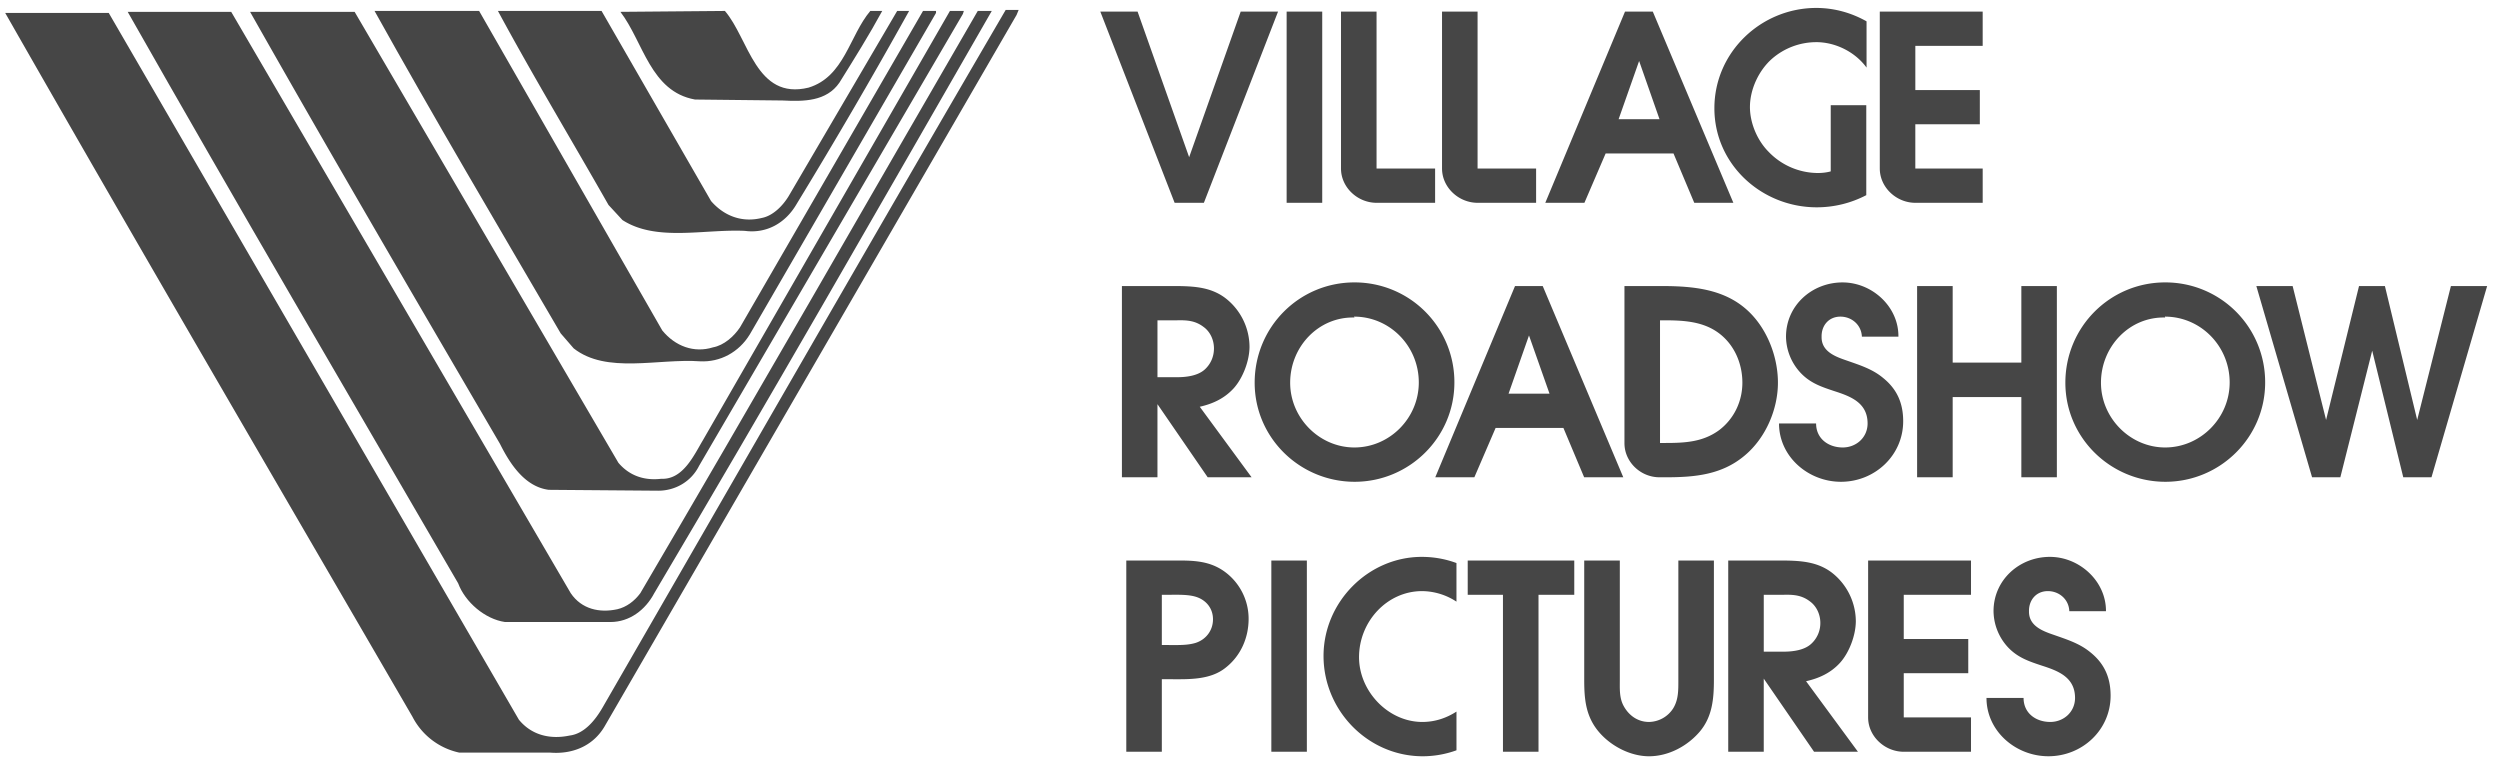
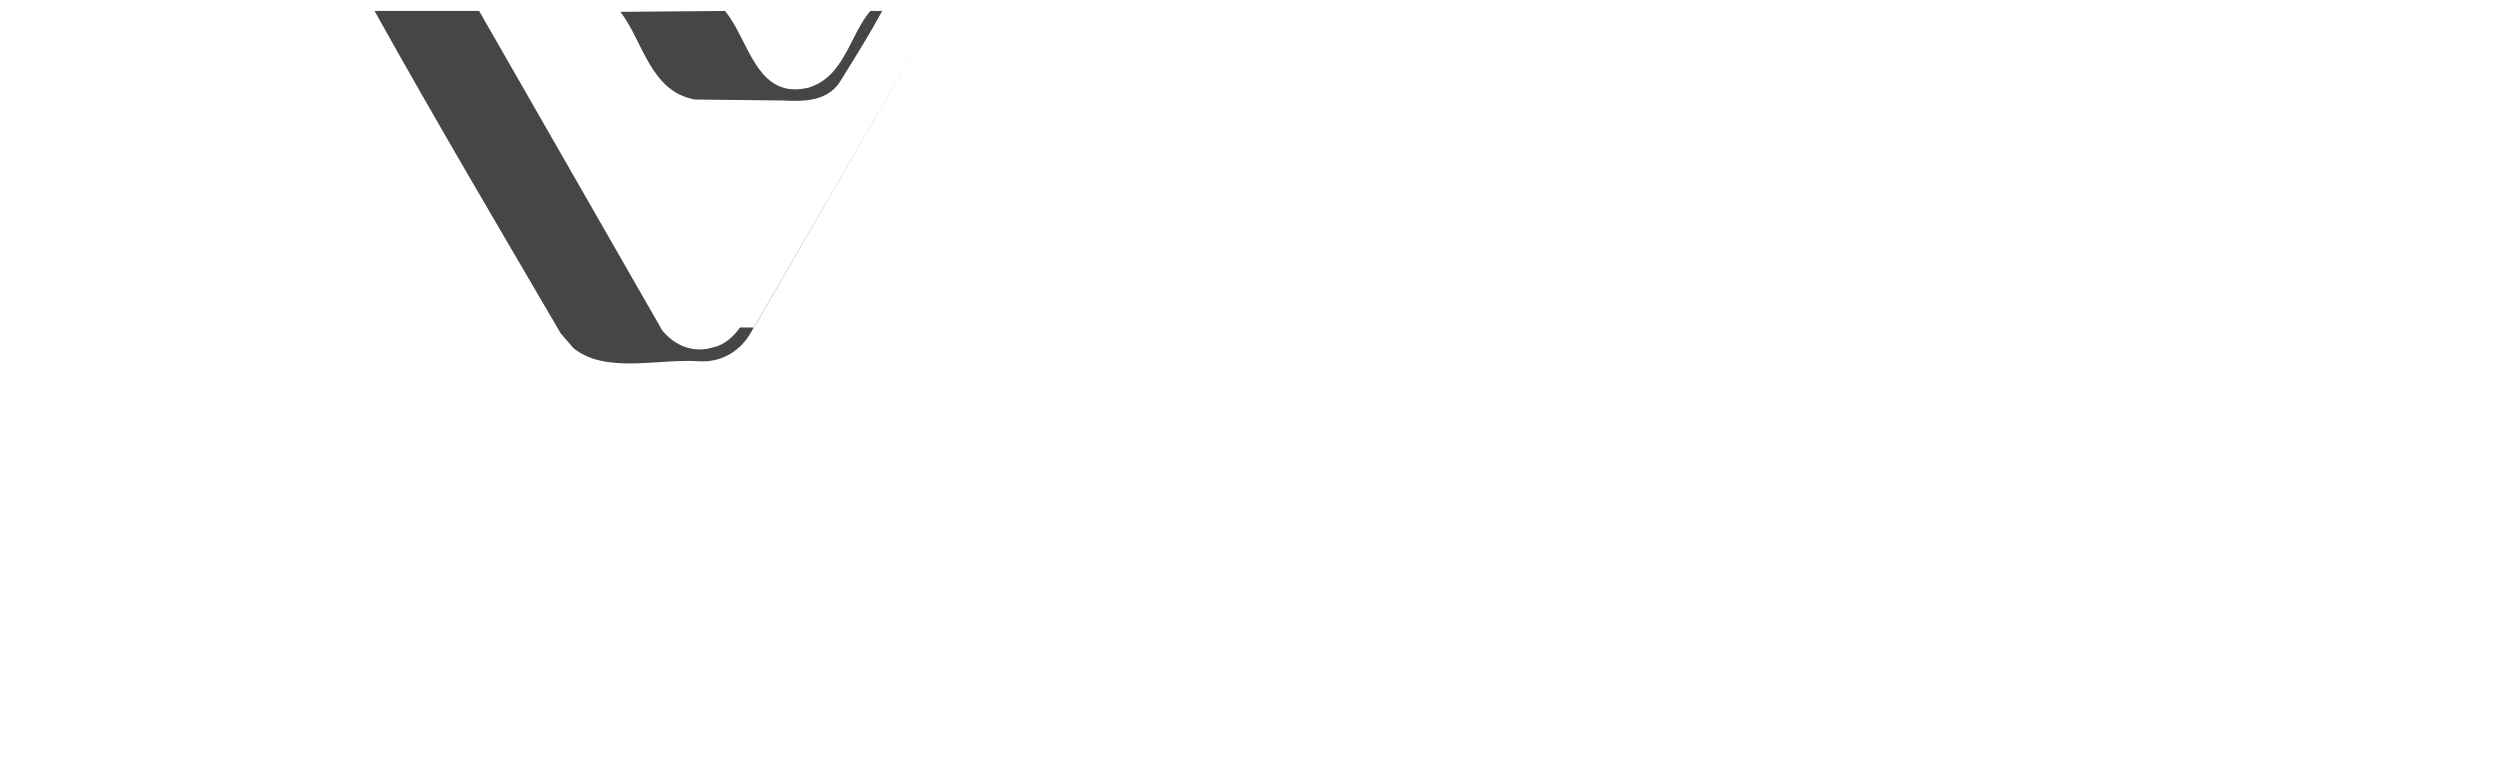
<svg xmlns="http://www.w3.org/2000/svg" width="164" height="51">
  <g fill="#464646" fill-rule="evenodd">
-     <path d="M65.06.718c-7.314 12.73-14.63 25.522-22.14 38.194-.587 1.112-1.633 1.892-2.872 1.892h-6.923c-1.306-.19-2.61-1.299-3.069-2.538C22.81 25.791 15.49 13.316 8.376.777h6.791L37.44 38.912c.712 1.052 1.891 1.31 3.065 1.052.586-.139 1.113-.525 1.5-1.052C49.448 26.24 56.763 13.447 64.141.718h.917z" />
-     <path d="M66.69.976l-27.037 46.69c-.776 1.307-2.15 1.828-3.59 1.703H30.12a4.52 4.52 0 01-3.067-2.358C18.107 31.601 9.092 16.188.342.85h6.792l26.904 46.36c.85 1.042 2.091 1.303 3.328 1.042.984-.12 1.702-1.042 2.158-1.83C48.34 31.14 57.092 15.87 65.972.653h.851l-.133.322z" />
    <path d="M57.874.718c-.85 1.567-1.828 3.128-2.808 4.703-.852 1.241-2.35 1.241-3.724 1.171l-5.749-.063c-2.93-.522-3.39-3.788-4.894-5.752l6.855-.059c1.57 1.823 2.031 5.874 5.49 5.03 2.352-.722 2.674-3.399 4.048-5.03h.782z" />
-     <path d="M59.638.718a359.133 359.133 0 01-7.379 12.664c-.719 1.24-1.959 1.955-3.395 1.763-2.68-.126-5.812.725-8.032-.71l-.913-.988C37.503 9.198 34.951 4.96 32.664.718h6.798l7.183 12.47c.845.975 2.024 1.433 3.326 1.11.723-.135 1.371-.783 1.765-1.433L58.854.718h.784z" />
-     <path d="M61.403.849L49.188 21.935c-.718 1.18-1.953 1.835-3.262 1.767-2.744-.197-6.14.847-8.293-.85l-.851-.983C32.664 14.818 28.489 7.762 24.57.718h6.86l12.013 20.957c.847 1.04 2.088 1.5 3.333 1.11.714-.13 1.37-.716 1.764-1.305L60.55.718h.853v.13z" />
-     <path d="M63.166.914L45.86 30.557c-.519 1.044-1.57 1.633-2.678 1.633l-7.185-.058c-1.569-.201-2.545-1.706-3.198-3.015-5.487-9.401-11.035-18.868-16.393-28.34h6.858l17.302 29.579c.721.855 1.702 1.183 2.812 1.052 1.436.068 2.153-1.565 2.742-2.546L62.315.719h.913l-.062.195zM72.18.76h2.445l3.383 9.552L81.39.76h2.45l-4.865 12.544h-1.92zM84.403 13.304h2.335V.76h-2.335zM90.302 13.304c-1.244 0-2.333-1.01-2.333-2.25V.76h2.333v10.295h3.841v2.249h-3.925.084zM96.93 13.304c-1.242 0-2.333-1.01-2.333-2.25V.76h2.332v10.295h3.84v2.249h-3.926.086zM106.182 7.817L107.526 4l1.338 3.818h-2.682zm-4.81 5.486h2.566l1.392-3.236h4.452l1.361 3.236h2.565L108.423.76h-1.822l-5.23 12.544zM119.146 2.766a4.43 4.43 0 00-2.908 1.093c-.865.763-1.442 2.003-1.442 3.162 0 1.045.475 2.176 1.206 2.918a4.5 4.5 0 003.244 1.41c.29 0 .577-.031.85-.106V6.9h2.332v5.902a6.997 6.997 0 01-3.248.798c-3.619 0-6.716-2.815-6.716-6.498 0-3.697 3.08-6.581 6.682-6.581 1.152 0 2.276.303 3.3.879v3.035c-.75-1.03-2.042-1.67-3.3-1.67M125.645 13.304c-1.24 0-2.331-1.01-2.331-2.25V.76h6.75v2.248h-4.418v2.9h4.231v2.245h-4.232v2.902h4.42v2.249h-4.588.168zM75.93 24.745v-3.733h1.29c.647-.014 1.191.02 1.735.435.442.32.681.864.681 1.406 0 .532-.206 1.008-.576 1.36-.463.443-1.24.532-1.857.532H75.93zm-2.332 6.564h2.331v-4.796l3.295 4.796h2.88l-3.4-4.626c.844-.19 1.611-.538 2.224-1.209.612-.678 1.04-1.82 1.04-2.739a4.066 4.066 0 00-1.466-3.086c-.954-.793-2.075-.869-3.264-.884h-3.64V31.31zM93.073 25.09c0 2.343-1.916 4.264-4.224 4.264-2.296 0-4.214-1.93-4.214-4.247 0-2.374 1.87-4.336 4.214-4.278l-.02-.058c2.344 0 4.244 1.93 4.244 4.32m-4.224-6.565c-3.616 0-6.543 2.921-6.543 6.581 0 3.622 2.977 6.498 6.56 6.498 3.58 0 6.542-2.9 6.542-6.515a6.538 6.538 0 00-6.559-6.564M98.962 25.823l1.34-3.818 1.346 3.818h-2.686zm-4.808 5.486h2.564l1.394-3.236h4.448l1.36 3.236h2.567l-5.284-12.544h-1.818l-5.231 12.544zM108.897 29.06v-8.048h.168c1.226 0 2.516.036 3.568.755 1.091.745 1.667 2.018 1.667 3.336 0 1.224-.544 2.364-1.51 3.104-1.09.808-2.297.852-3.603.852h-.29zm-.039 2.25h.394c1.916 0 3.707-.155 5.22-1.444 1.36-1.146 2.16-3.016 2.16-4.763 0-1.793-.784-3.73-2.16-4.885-1.479-1.25-3.402-1.438-5.27-1.453h-2.638v10.31c0 1.224 1.055 2.234 2.294 2.234zM119.136 27.778c0 1.006.816 1.576 1.748 1.576.883 0 1.63-.654 1.63-1.576 0-1.38-1.153-1.788-2.188-2.123-.829-.275-1.546-.514-2.172-1.16a3.534 3.534 0 01-.992-2.408c0-2.05 1.706-3.56 3.707-3.56 1.94 0 3.69 1.59 3.667 3.56h-2.396c-.032-.784-.678-1.316-1.411-1.316-.76 0-1.25.585-1.232 1.324-.018.925.829 1.275 1.575 1.53.881.311 1.737.567 2.447 1.158.904.723 1.33 1.635 1.33 2.851 0 2.241-1.858 3.971-4.084 3.971-2.137 0-4.061-1.643-4.061-3.827h2.432zM125.762 18.765h2.334v5.02h4.504v-5.02h2.33v12.544h-2.33v-5.26h-4.504v5.26h-2.334zM146.266 25.09c0 2.343-1.923 4.264-4.232 4.264-2.292 0-4.21-1.93-4.21-4.247 0-2.374 1.868-4.336 4.21-4.278l-.015-.058c2.343 0 4.247 1.93 4.247 4.32m-4.232-6.565c-3.614 0-6.546 2.921-6.546 6.581 0 3.622 2.978 6.498 6.563 6.498 3.583 0 6.543-2.9 6.543-6.515a6.538 6.538 0 00-6.56-6.564M148.016 18.765h2.381l2.194 8.784 2.161-8.784h1.698l2.118 8.784 2.212-8.784h2.376l-3.65 12.544h-1.852l-2.038-8.303-2.089 8.303h-1.855zM76.216 42.314v-3.296h.424c.508 0 1.224-.03 1.732.11.692.18 1.2.733 1.2 1.496 0 .732-.455 1.326-1.134 1.548-.553.172-1.218.142-1.798.142h-.424zm0 7v-4.757h.459c1.235 0 2.698.079 3.732-.761.989-.777 1.502-1.961 1.502-3.198a3.822 3.822 0 00-1.673-3.167c-1.05-.709-2.195-.661-3.394-.661h-2.957v12.544h2.33zM83.4 49.314h2.33V36.77H83.4zM93.288 38.777c-2.296 0-4.135 1.995-4.135 4.336 0 2.226 1.905 4.247 4.152 4.247.83 0 1.578-.254 2.24-.68v2.539a6.515 6.515 0 01-2.208.392c-3.603 0-6.513-3.001-6.513-6.58 0-3.546 2.94-6.5 6.443-6.5.783 0 1.546.134 2.277.405v2.532a4.165 4.165 0 00-2.256-.691M98.594 39.018h-2.312V36.77h6.99v2.248h-2.346v10.297h-2.332zM106.26 36.77v7.818c0 .585-.038 1.178.24 1.702.342.643.937 1.07 1.675 1.07a1.92 1.92 0 001.58-.882c.36-.578.345-1.216.345-1.89V36.77h2.332v7.818c0 1.248-.1 2.42-.923 3.401-.818.961-2.06 1.622-3.334 1.622-1.199 0-2.443-.644-3.224-1.523-.924-1.038-1.026-2.188-1.026-3.5V36.77h2.335zM115.703 42.75v-3.732h1.296c.645-.015 1.19.018 1.733.434.44.32.682.864.682 1.406a1.83 1.83 0 01-.58 1.36c-.458.443-1.24.532-1.854.532h-1.277zm-2.331 6.564h2.33v-4.796l3.3 4.796h2.878l-3.402-4.626c.847-.19 1.618-.538 2.228-1.209.612-.678 1.036-1.819 1.036-2.739a4.07 4.07 0 00-1.462-3.086c-.955-.793-2.073-.869-3.264-.884h-3.644v12.544zM124.886 49.315c-1.244 0-2.337-1.01-2.337-2.25V36.77h6.749v2.247h-4.412v2.9h4.232v2.246h-4.232v2.9h4.412v2.25h-4.588.176zM132.746 45.784c0 1.006.813 1.576 1.75 1.576.881 0 1.627-.654 1.627-1.576 0-1.381-1.153-1.788-2.19-2.123-.83-.275-1.543-.514-2.172-1.16a3.541 3.541 0 01-.985-2.408c0-2.051 1.7-3.562 3.696-3.562 1.938 0 3.692 1.59 3.68 3.562h-2.405c-.03-.785-.675-1.316-1.408-1.316-.762 0-1.252.585-1.237 1.324-.015.925.831 1.275 1.578 1.529.883.312 1.73.568 2.446 1.159.903.723 1.33 1.635 1.33 2.85 0 2.242-1.855 3.971-4.08 3.971-2.142 0-4.062-1.642-4.062-3.826h2.432z" />
+     <path d="M61.403.849L49.188 21.935c-.718 1.18-1.953 1.835-3.262 1.767-2.744-.197-6.14.847-8.293-.85l-.851-.983C32.664 14.818 28.489 7.762 24.57.718h6.86l12.013 20.957c.847 1.04 2.088 1.5 3.333 1.11.714-.13 1.37-.716 1.764-1.305h.853v.13z" />
  </g>
</svg>